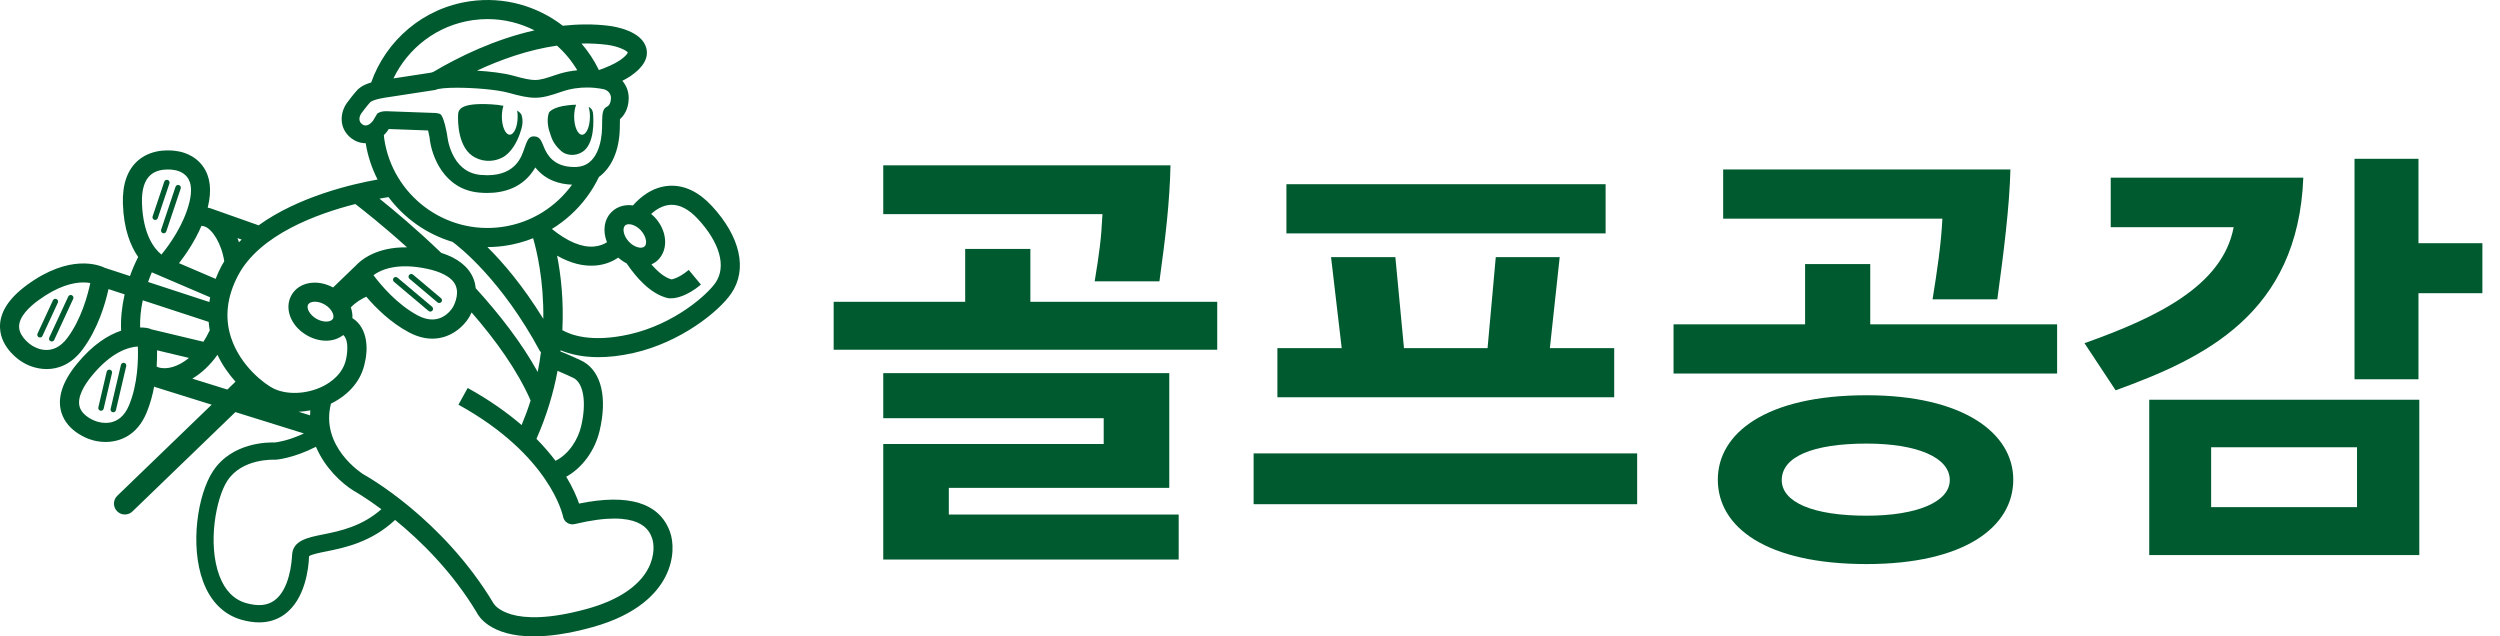
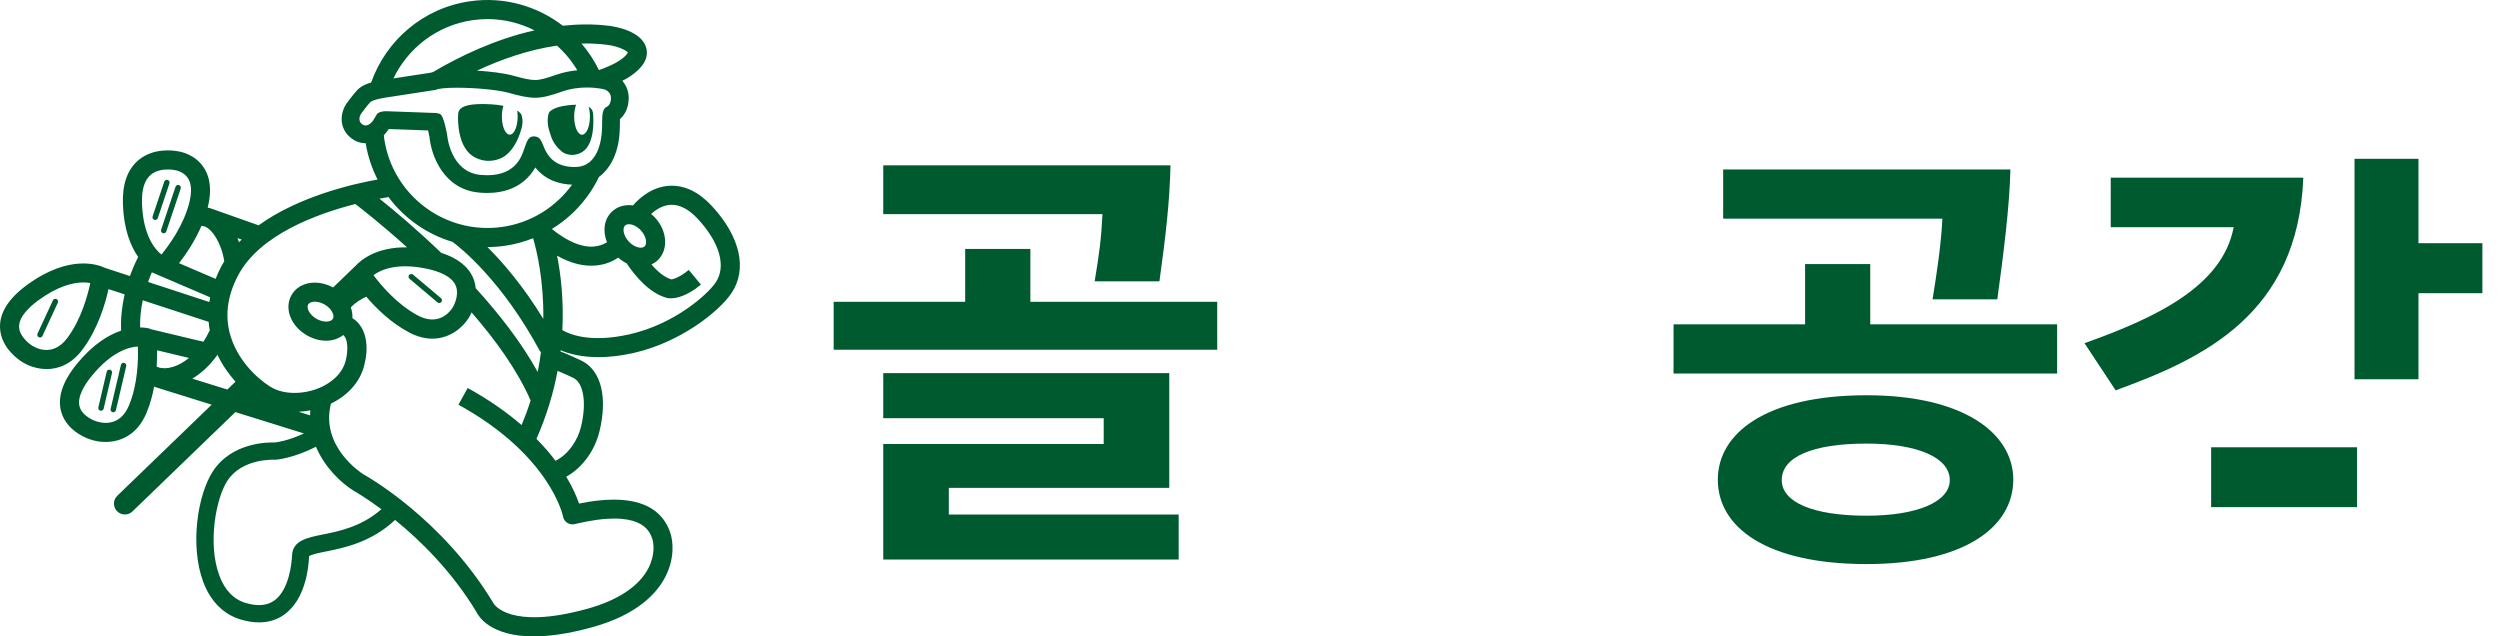
<svg xmlns="http://www.w3.org/2000/svg" width="110" height="28" viewBox="0 0 110 28" fill="none">
  <path d="M53.558 15.389H36.681V13.28H42.468V10.953H45.336V13.28H53.558V15.389ZM51.502 7.275C51.465 8.916 51.286 10.412 51.015 12.378H48.166C48.365 11.151 48.455 10.539 48.509 9.421H38.863V7.275H51.502ZM51.862 24.621H38.863V19.536H48.563V18.4H38.863V16.417H51.448V21.465H41.748V22.638H51.862V24.621Z" fill="#005A2F" />
-   <path d="M72.035 19.95V22.186H55.159V19.95H72.035ZM68.627 11.314L68.194 15.317H71.025V17.48H56.205V15.317H59.035L58.566 11.314H61.396L61.775 15.317H65.453L65.814 11.314H68.627ZM56.602 10.269V8.105H70.647V10.269H56.602Z" fill="#005A2F" />
  <path d="M90.513 16.435H73.636V14.271H79.424V11.62H82.291V14.271H90.513V16.435ZM75.584 21.104C75.584 19.067 77.693 17.391 82.129 17.391C86.402 17.391 88.584 19.067 88.584 21.104C88.584 23.196 86.42 24.819 82.129 24.819C77.712 24.819 75.584 23.196 75.584 21.104ZM88.458 7.456C88.422 9.078 88.151 11.206 87.881 13.172H85.032C85.231 11.945 85.411 10.738 85.465 9.62H75.819V7.456H88.458ZM82.129 22.691C84.365 22.691 85.79 22.078 85.79 21.123C85.79 20.131 84.365 19.518 82.129 19.518C79.767 19.518 78.397 20.096 78.397 21.123C78.397 22.096 79.767 22.691 82.129 22.691Z" fill="#005A2F" />
-   <path d="M101.346 7.816C101.112 13.82 96.965 15.767 93.088 17.174L91.718 15.1C94.909 13.965 97.794 12.577 98.281 9.998H92.872V7.816H101.346V7.816ZM106.449 24.422H94.566V17.589H106.449V24.422ZM103.709 22.313V19.68H97.29V22.313H103.709ZM109.225 12.9H106.413V16.687H103.599V6.987H106.413V10.702H109.225V12.9Z" fill="#005A2F" />
+   <path d="M101.346 7.816C101.112 13.82 96.965 15.767 93.088 17.174L91.718 15.1C94.909 13.965 97.794 12.577 98.281 9.998H92.872V7.816H101.346V7.816ZM106.449 24.422H94.566H106.449V24.422ZM103.709 22.313V19.68H97.29V22.313H103.709ZM109.225 12.9H106.413V16.687H103.599V6.987H106.413V10.702H109.225V12.9Z" fill="#005A2F" />
  <path d="M31.322 9.063C30.747 8.443 30.124 8.146 29.476 8.173C28.705 8.208 28.15 8.696 27.851 9.038C27.511 8.991 27.18 9.076 26.932 9.306C26.575 9.638 26.508 10.165 26.707 10.659C26.571 10.744 26.38 10.829 26.126 10.848C25.587 10.891 24.957 10.621 24.283 10.075C24.864 9.72 25.38 9.257 25.801 8.696C26.017 8.408 26.201 8.104 26.354 7.786C26.906 7.379 27.248 6.632 27.271 5.659L27.274 5.446C27.275 5.38 27.276 5.306 27.278 5.243C27.441 5.099 27.652 4.82 27.663 4.34C27.67 4.019 27.554 3.754 27.383 3.556C27.512 3.49 27.637 3.421 27.746 3.346C28.309 2.961 28.543 2.55 28.44 2.127C28.254 1.357 27.048 1.168 26.807 1.137C26.119 1.049 25.434 1.062 24.763 1.132C23.642 0.27 22.191 -0.16 20.683 0.055C18.614 0.35 16.985 1.783 16.331 3.629C15.919 3.751 15.774 3.905 15.709 3.974C15.559 4.136 15.316 4.461 15.268 4.525C14.945 4.971 14.907 5.665 15.462 6.087C15.647 6.227 15.862 6.301 16.087 6.301C16.088 6.301 16.089 6.3 16.09 6.3C16.183 6.872 16.363 7.408 16.614 7.899C15.535 8.091 13.144 8.638 11.379 9.914L9.267 9.167L9.266 9.168C9.263 9.167 9.261 9.165 9.257 9.164C9.218 9.151 9.177 9.145 9.137 9.135C9.142 9.117 9.148 9.099 9.152 9.08C9.324 8.36 9.251 7.769 8.933 7.324C8.542 6.776 7.936 6.669 7.794 6.651C7.635 6.622 6.755 6.491 6.095 7.044C5.608 7.452 5.377 8.102 5.408 8.977C5.445 10.092 5.746 10.828 6.08 11.308C5.944 11.574 5.822 11.852 5.718 12.146L4.616 11.786C4.371 11.665 3.086 11.149 1.187 12.539C0.37 13.137 -0.029 13.774 0.001 14.432C0.042 15.35 0.918 15.89 0.936 15.899C1.185 16.07 1.595 16.239 2.055 16.239C2.568 16.239 3.145 16.029 3.634 15.374C4.313 14.466 4.636 13.352 4.774 12.72L5.483 12.952C5.359 13.502 5.305 14.044 5.329 14.549C4.776 14.735 4.091 15.145 3.382 16.013C2.738 16.802 2.509 17.522 2.703 18.154C2.971 19.026 3.942 19.326 3.958 19.33C4.136 19.396 4.377 19.446 4.642 19.446C5.266 19.446 6.028 19.168 6.447 18.165C6.61 17.774 6.718 17.368 6.788 16.978C6.791 16.979 6.793 16.98 6.796 16.98L6.784 17.017L9.313 17.806L5.161 21.813C4.97 21.997 4.965 22.301 5.149 22.491C5.243 22.589 5.368 22.638 5.494 22.638C5.614 22.638 5.734 22.594 5.827 22.504L10.357 18.132L13.373 19.072C12.683 19.394 12.188 19.46 12.092 19.469C11.833 19.46 10.216 19.444 9.37 20.733C8.693 21.763 8.35 24.012 8.939 25.593C9.265 26.468 9.847 27.048 10.624 27.268C10.898 27.346 11.157 27.385 11.4 27.385C11.82 27.385 12.192 27.27 12.512 27.039C13.422 26.384 13.582 25.016 13.598 24.478C13.671 24.399 14.067 24.32 14.356 24.262C15.159 24.102 16.343 23.854 17.384 22.877C18.488 23.775 19.887 25.135 20.977 26.95C21.042 27.087 21.548 28.001 23.481 28.001C24.154 28.001 25.001 27.89 26.061 27.597C28.063 27.044 28.915 26.085 29.276 25.378C29.677 24.596 29.641 23.836 29.474 23.386C29.008 22.126 27.663 21.711 25.479 22.157C25.381 21.873 25.209 21.463 24.915 20.976C25.615 20.587 26.173 19.836 26.381 18.963C26.728 17.511 26.463 16.372 25.672 15.915C25.565 15.853 25.032 15.612 24.66 15.463C24.662 15.447 24.665 15.43 24.667 15.413C25.049 15.571 25.592 15.715 26.331 15.715C26.775 15.715 27.288 15.663 27.873 15.531C29.93 15.069 31.631 13.716 32.181 12.903C32.896 11.85 32.574 10.415 31.322 9.063ZM2.962 14.871C2.314 15.738 1.554 15.301 1.391 15.193C1.386 15.19 0.861 14.853 0.841 14.395C0.821 13.946 1.288 13.506 1.684 13.216C2.56 12.575 3.234 12.427 3.67 12.427C3.789 12.427 3.89 12.438 3.973 12.453C3.861 12.986 3.577 14.049 2.962 14.871ZM27.503 9.922C27.542 9.885 27.602 9.866 27.671 9.866C27.824 9.866 28.029 9.955 28.197 10.136C28.325 10.274 28.407 10.441 28.425 10.595C28.432 10.659 28.433 10.776 28.36 10.844C28.236 10.96 27.911 10.893 27.666 10.629C27.422 10.365 27.379 10.037 27.503 9.922ZM23.906 14.03C23.005 12.563 22.113 11.531 21.446 10.87C21.447 10.87 21.448 10.87 21.449 10.87C21.704 10.87 21.962 10.852 22.222 10.814C22.651 10.753 23.063 10.637 23.457 10.482C23.617 11.027 23.927 12.324 23.906 14.03ZM25.401 3.092C25.079 3.123 24.768 3.188 24.471 3.291C24.014 3.449 23.773 3.52 23.543 3.52C23.34 3.52 23.079 3.469 22.582 3.33C22.178 3.217 21.57 3.145 20.986 3.108C22.022 2.625 23.234 2.191 24.506 2.007C24.856 2.318 25.158 2.684 25.401 3.092ZM26.703 1.97C27.236 2.038 27.587 2.239 27.624 2.309C27.624 2.31 27.594 2.434 27.273 2.654C27.023 2.825 26.668 2.971 26.352 3.083C26.147 2.657 25.886 2.267 25.585 1.915C25.956 1.907 26.33 1.923 26.703 1.97ZM20.803 0.886C21.023 0.854 21.24 0.84 21.456 0.84C22.189 0.84 22.891 1.019 23.518 1.336C21.761 1.73 20.185 2.5 19.058 3.168C19.019 3.178 18.983 3.188 18.951 3.199L17.311 3.45C17.954 2.114 19.229 1.111 20.803 0.886ZM16.087 5.521C16.038 5.521 15.988 5.505 15.935 5.466C15.688 5.279 15.896 4.991 15.896 4.991C15.896 4.991 16.153 4.645 16.282 4.507C16.411 4.368 16.995 4.289 16.995 4.289L19.159 3.957C19.281 3.891 19.653 3.86 20.113 3.86C20.873 3.86 21.873 3.944 22.372 4.082C22.898 4.229 23.234 4.301 23.543 4.301C23.892 4.301 24.207 4.21 24.727 4.03C25.127 3.891 25.512 3.85 25.829 3.85C26.288 3.85 26.601 3.936 26.601 3.936C26.601 3.936 26.889 4.02 26.882 4.322C26.876 4.598 26.739 4.675 26.739 4.675C26.468 4.797 26.503 5.058 26.49 5.641C26.477 6.224 26.282 7.304 25.372 7.345C25.336 7.347 25.3 7.348 25.266 7.348C24.359 7.348 24.072 6.792 23.954 6.523C23.817 6.212 23.782 6.008 23.492 6C23.488 6 23.485 6 23.481 6C23.232 6 23.18 6.245 23.054 6.582C22.962 6.831 22.726 7.71 21.439 7.71C21.347 7.71 21.249 7.705 21.146 7.696C19.805 7.572 19.676 5.947 19.676 5.947C19.676 5.947 19.529 5.048 19.345 5.008C19.282 4.995 19.248 4.975 19.177 4.972L16.995 4.893C16.707 4.893 16.598 5.002 16.598 5.002L16.42 5.299C16.421 5.298 16.272 5.521 16.087 5.521ZM17.071 5.731L17.081 5.716L17.091 5.7L17.104 5.677L18.836 5.74C18.86 5.836 18.883 5.944 18.9 6.046C18.976 6.844 19.52 8.329 21.074 8.473C21.199 8.485 21.321 8.49 21.439 8.49C22.137 8.49 23.025 8.282 23.554 7.368C24.017 7.948 24.65 8.108 25.171 8.125C24.465 9.1 23.384 9.801 22.101 9.984C19.589 10.344 17.261 8.593 16.903 6.085C16.896 6.039 16.895 5.993 16.89 5.947C16.979 5.859 17.041 5.777 17.071 5.731ZM19.913 10.643C20.199 10.854 22.072 12.306 23.775 15.483L23.805 15.466C23.769 15.759 23.72 16.059 23.659 16.366C22.946 15.072 21.96 13.811 20.931 12.681C20.915 12.536 20.887 12.388 20.823 12.239C20.608 11.727 20.132 11.354 19.413 11.125C18.326 10.08 17.325 9.243 16.696 8.74C16.861 8.709 16.995 8.687 17.094 8.672C17.796 9.612 18.785 10.308 19.913 10.643ZM15.633 11.709L15.632 11.708L14.656 12.649C13.955 12.27 13.159 12.407 12.83 12.978C12.493 13.562 12.788 14.341 13.501 14.753C13.78 14.914 14.075 14.991 14.351 14.991C14.637 14.991 14.898 14.901 15.105 14.741C15.401 15.009 15.239 15.746 15.232 15.776C15.1 16.461 14.534 16.835 14.207 16.997C13.501 17.348 12.625 17.385 12.029 17.091C11.676 16.916 10.576 16.127 10.16 14.836C9.878 13.957 9.987 13.038 10.483 12.105C11.431 10.324 13.943 9.408 15.634 8.977C15.926 9.2 16.814 9.894 17.91 10.883C16.551 10.862 15.866 11.45 15.633 11.709ZM14.648 14.027C14.562 14.175 14.234 14.206 13.922 14.026C13.61 13.846 13.472 13.545 13.558 13.398C13.602 13.32 13.713 13.275 13.854 13.275C13.982 13.275 14.135 13.313 14.284 13.399C14.447 13.492 14.575 13.628 14.636 13.77C14.662 13.829 14.697 13.941 14.648 14.027ZM18.825 11.834C19.285 11.935 19.87 12.143 20.049 12.562C20.236 12.998 19.931 13.511 19.925 13.52C19.834 13.669 19.33 14.386 18.377 13.877C17.466 13.389 16.757 12.542 16.433 12.108C16.748 11.872 17.47 11.537 18.825 11.834ZM10.633 10.542C10.594 10.58 10.554 10.618 10.516 10.658C10.495 10.597 10.472 10.536 10.447 10.476L10.633 10.542ZM8.866 9.934C8.911 9.94 8.954 9.949 8.996 9.962H8.997C9.334 10.073 9.749 10.708 9.867 11.496C9.824 11.567 9.781 11.637 9.742 11.71C9.643 11.896 9.561 12.084 9.488 12.27L7.877 11.58C8.169 11.205 8.569 10.625 8.866 9.934ZM6.632 7.692C6.858 7.5 7.157 7.457 7.379 7.457C7.545 7.457 7.668 7.481 7.688 7.484C7.691 7.485 8.055 7.531 8.255 7.818C8.422 8.056 8.449 8.415 8.337 8.885C8.096 9.888 7.445 10.783 7.103 11.201C6.796 10.953 6.295 10.337 6.247 8.949C6.227 8.348 6.356 7.926 6.632 7.692ZM6.681 11.982L7.013 12.125L7.023 12.129L9.246 13.081C9.232 13.15 9.222 13.219 9.212 13.289L6.516 12.407C6.568 12.262 6.62 12.118 6.681 11.982ZM5.674 17.841C5.256 18.84 4.412 18.6 4.228 18.535C4.221 18.533 3.639 18.347 3.506 17.904C3.377 17.473 3.721 16.926 4.034 16.544C4.908 15.472 5.672 15.268 6.065 15.247C6.087 15.789 6.071 16.891 5.674 17.841ZM6.281 13.213L9.181 14.162C9.191 14.29 9.207 14.418 9.23 14.545C9.223 14.557 9.212 14.565 9.206 14.578C9.129 14.744 9.042 14.896 8.95 15.037L6.639 14.485C6.619 14.475 6.6 14.463 6.578 14.456C6.56 14.45 6.408 14.409 6.165 14.408C6.155 14.031 6.193 13.627 6.281 13.213ZM6.911 15.413L8.316 15.749C7.843 16.136 7.335 16.282 6.966 16.161C6.941 16.152 6.917 16.139 6.893 16.128C6.911 15.858 6.914 15.616 6.911 15.413ZM10.003 17.14L8.462 16.66C8.86 16.424 9.242 16.074 9.568 15.611C9.781 16.063 10.064 16.459 10.362 16.794L10.003 17.14ZM13.139 18.118C13.31 18.109 13.482 18.09 13.653 18.056C13.646 18.131 13.644 18.202 13.643 18.275L13.139 18.118ZM14.21 23.516C13.528 23.653 12.883 23.782 12.852 24.421C12.835 24.771 12.73 25.948 12.071 26.422C11.757 26.647 11.353 26.684 10.833 26.537C10.291 26.384 9.894 25.977 9.652 25.328C9.124 23.91 9.509 21.907 10.006 21.15C10.663 20.151 12.062 20.226 12.121 20.228C12.157 20.226 12.887 20.174 13.903 19.658C14.292 20.58 15.025 21.262 15.562 21.593C15.574 21.6 16.064 21.874 16.781 22.405C15.918 23.169 14.942 23.37 14.21 23.516ZM24.956 23.003C25.052 23.066 25.17 23.087 25.284 23.06C28.203 22.363 28.569 23.353 28.69 23.677C28.771 23.895 28.828 24.417 28.532 24.995C28.123 25.793 27.192 26.413 25.84 26.787C22.429 27.729 21.739 26.588 21.719 26.553C19.47 22.803 16.108 20.934 15.986 20.868C15.905 20.817 14.08 19.644 14.563 17.757C14.569 17.754 14.576 17.752 14.582 17.749C15.385 17.351 15.909 16.706 16.052 15.96C16.191 15.421 16.212 14.439 15.506 13.997C15.516 13.842 15.491 13.683 15.436 13.525C15.654 13.297 15.908 13.149 16.116 13.055C16.545 13.557 17.188 14.193 17.982 14.617C18.361 14.82 18.71 14.901 19.023 14.901C19.839 14.901 20.412 14.349 20.643 13.957C20.649 13.947 20.696 13.868 20.75 13.747C21.806 14.961 22.768 16.296 23.347 17.62C23.237 17.976 23.102 18.338 22.951 18.703C22.318 18.158 21.542 17.603 20.578 17.071L20.172 17.806C24.222 20.041 24.769 22.7 24.773 22.724C24.793 22.839 24.859 22.94 24.956 23.003ZM25.256 16.642C25.687 16.89 25.811 17.745 25.567 18.767C25.433 19.33 25.036 19.984 24.442 20.275C24.21 19.968 23.935 19.643 23.604 19.309C24.062 18.271 24.357 17.264 24.533 16.316C24.837 16.445 25.191 16.606 25.256 16.642ZM31.488 12.431C31.132 12.958 29.68 14.264 27.692 14.711C26.023 15.087 25.107 14.735 24.744 14.527C24.81 13.195 24.673 12.061 24.512 11.25C25.104 11.585 25.674 11.731 26.218 11.682C26.645 11.645 26.973 11.49 27.204 11.336C27.321 11.438 27.443 11.525 27.572 11.588C27.968 12.177 28.603 12.925 29.371 13.114C29.395 13.119 29.442 13.126 29.512 13.126C29.741 13.126 30.211 13.045 30.841 12.523L30.305 11.877C29.816 12.282 29.534 12.287 29.551 12.294C29.243 12.216 28.934 11.947 28.663 11.634C28.759 11.589 28.85 11.534 28.931 11.459C29.18 11.228 29.3 10.88 29.259 10.504C29.223 10.17 29.065 9.835 28.812 9.564C28.761 9.509 28.705 9.462 28.65 9.415C28.853 9.23 29.153 9.028 29.514 9.012C29.903 8.995 30.308 9.204 30.706 9.634C31.674 10.679 31.966 11.725 31.488 12.431Z" fill="#005A2F" />
  <path d="M20.902 6.93C21.344 7.16 21.789 7.09 22.09 6.938C22.501 6.73 22.752 6.228 22.868 5.899C22.986 5.567 23.036 5.341 22.945 5.052C22.945 5.052 22.912 4.964 22.756 4.864C22.769 4.947 22.777 5.035 22.777 5.128C22.777 5.569 22.621 5.926 22.429 5.926C22.238 5.926 22.082 5.569 22.082 5.128C22.082 4.951 22.108 4.788 22.151 4.655C21.998 4.626 21.827 4.601 21.61 4.59C20.217 4.512 20.165 4.846 20.156 5.057C20.145 5.331 20.135 6.532 20.902 6.93Z" fill="#005A2F" />
  <path d="M24.705 6.657C24.906 6.831 25.297 6.891 25.621 6.687C26.184 6.331 26.114 5.248 26.096 5.017C26.089 4.923 26.069 4.79 25.902 4.701C25.937 4.825 25.957 4.971 25.957 5.129C25.957 5.57 25.802 5.928 25.61 5.928C25.419 5.928 25.263 5.57 25.263 5.129C25.263 4.929 25.297 4.748 25.349 4.608C25.245 4.609 25.128 4.616 24.993 4.632C24.273 4.713 24.152 4.959 24.152 4.959C24.069 5.2 24.084 5.537 24.19 5.825C24.256 6.006 24.297 6.303 24.705 6.657Z" fill="#005A2F" />
  <path d="M19.25 13.305C19.273 13.324 19.301 13.333 19.328 13.333C19.362 13.333 19.396 13.319 19.42 13.29C19.462 13.239 19.456 13.164 19.405 13.121L18.173 12.083C18.122 12.04 18.047 12.048 18.003 12.097C17.961 12.148 17.968 12.224 18.018 12.267L19.25 13.305Z" fill="#005A2F" />
-   <path d="M18.857 13.682C18.88 13.701 18.907 13.71 18.935 13.71C18.969 13.71 19.003 13.696 19.026 13.667C19.069 13.617 19.062 13.541 19.012 13.498L17.489 12.216C17.439 12.173 17.363 12.18 17.32 12.23C17.277 12.281 17.284 12.357 17.334 12.399L18.857 13.682Z" fill="#005A2F" />
  <path d="M7.381 7.917C7.315 7.896 7.249 7.93 7.228 7.993L6.715 9.52C6.694 9.583 6.727 9.651 6.79 9.672C6.803 9.677 6.816 9.678 6.829 9.678C6.879 9.678 6.925 9.647 6.943 9.597L7.456 8.069C7.477 8.006 7.443 7.938 7.381 7.917Z" fill="#005A2F" />
  <path d="M7.165 10.259C7.178 10.263 7.191 10.265 7.203 10.265C7.253 10.265 7.3 10.233 7.317 10.183L7.951 8.296C7.972 8.233 7.939 8.165 7.875 8.144C7.813 8.122 7.745 8.156 7.723 8.219L7.09 10.107C7.069 10.17 7.102 10.238 7.165 10.259Z" fill="#005A2F" />
  <path d="M2.486 13.158C2.428 13.13 2.355 13.157 2.328 13.216L1.651 14.679C1.623 14.739 1.649 14.811 1.71 14.839C1.726 14.846 1.743 14.85 1.76 14.85C1.805 14.85 1.848 14.824 1.868 14.78L2.545 13.318C2.573 13.258 2.547 13.186 2.486 13.158Z" fill="#005A2F" />
-   <path d="M3.003 13.048L2.167 14.855C2.139 14.915 2.165 14.986 2.225 15.014C2.242 15.021 2.259 15.025 2.276 15.025C2.321 15.025 2.365 14.999 2.385 14.956L3.221 13.149C3.248 13.089 3.222 13.018 3.162 12.99C3.103 12.963 3.03 12.988 3.003 13.048Z" fill="#005A2F" />
  <path d="M4.839 16.267C4.773 16.251 4.709 16.292 4.694 16.357L4.327 17.926C4.311 17.99 4.352 18.055 4.416 18.07C4.425 18.072 4.435 18.073 4.444 18.073C4.499 18.073 4.548 18.036 4.561 17.98L4.929 16.411C4.944 16.347 4.903 16.282 4.839 16.267Z" fill="#005A2F" />
  <path d="M5.465 15.966C5.402 15.95 5.336 15.991 5.321 16.055L4.867 17.994C4.851 18.058 4.892 18.122 4.956 18.137C4.965 18.14 4.974 18.14 4.983 18.14C5.038 18.14 5.088 18.103 5.1 18.048L5.554 16.11C5.571 16.045 5.53 15.981 5.465 15.966Z" fill="#005A2F" />
</svg>